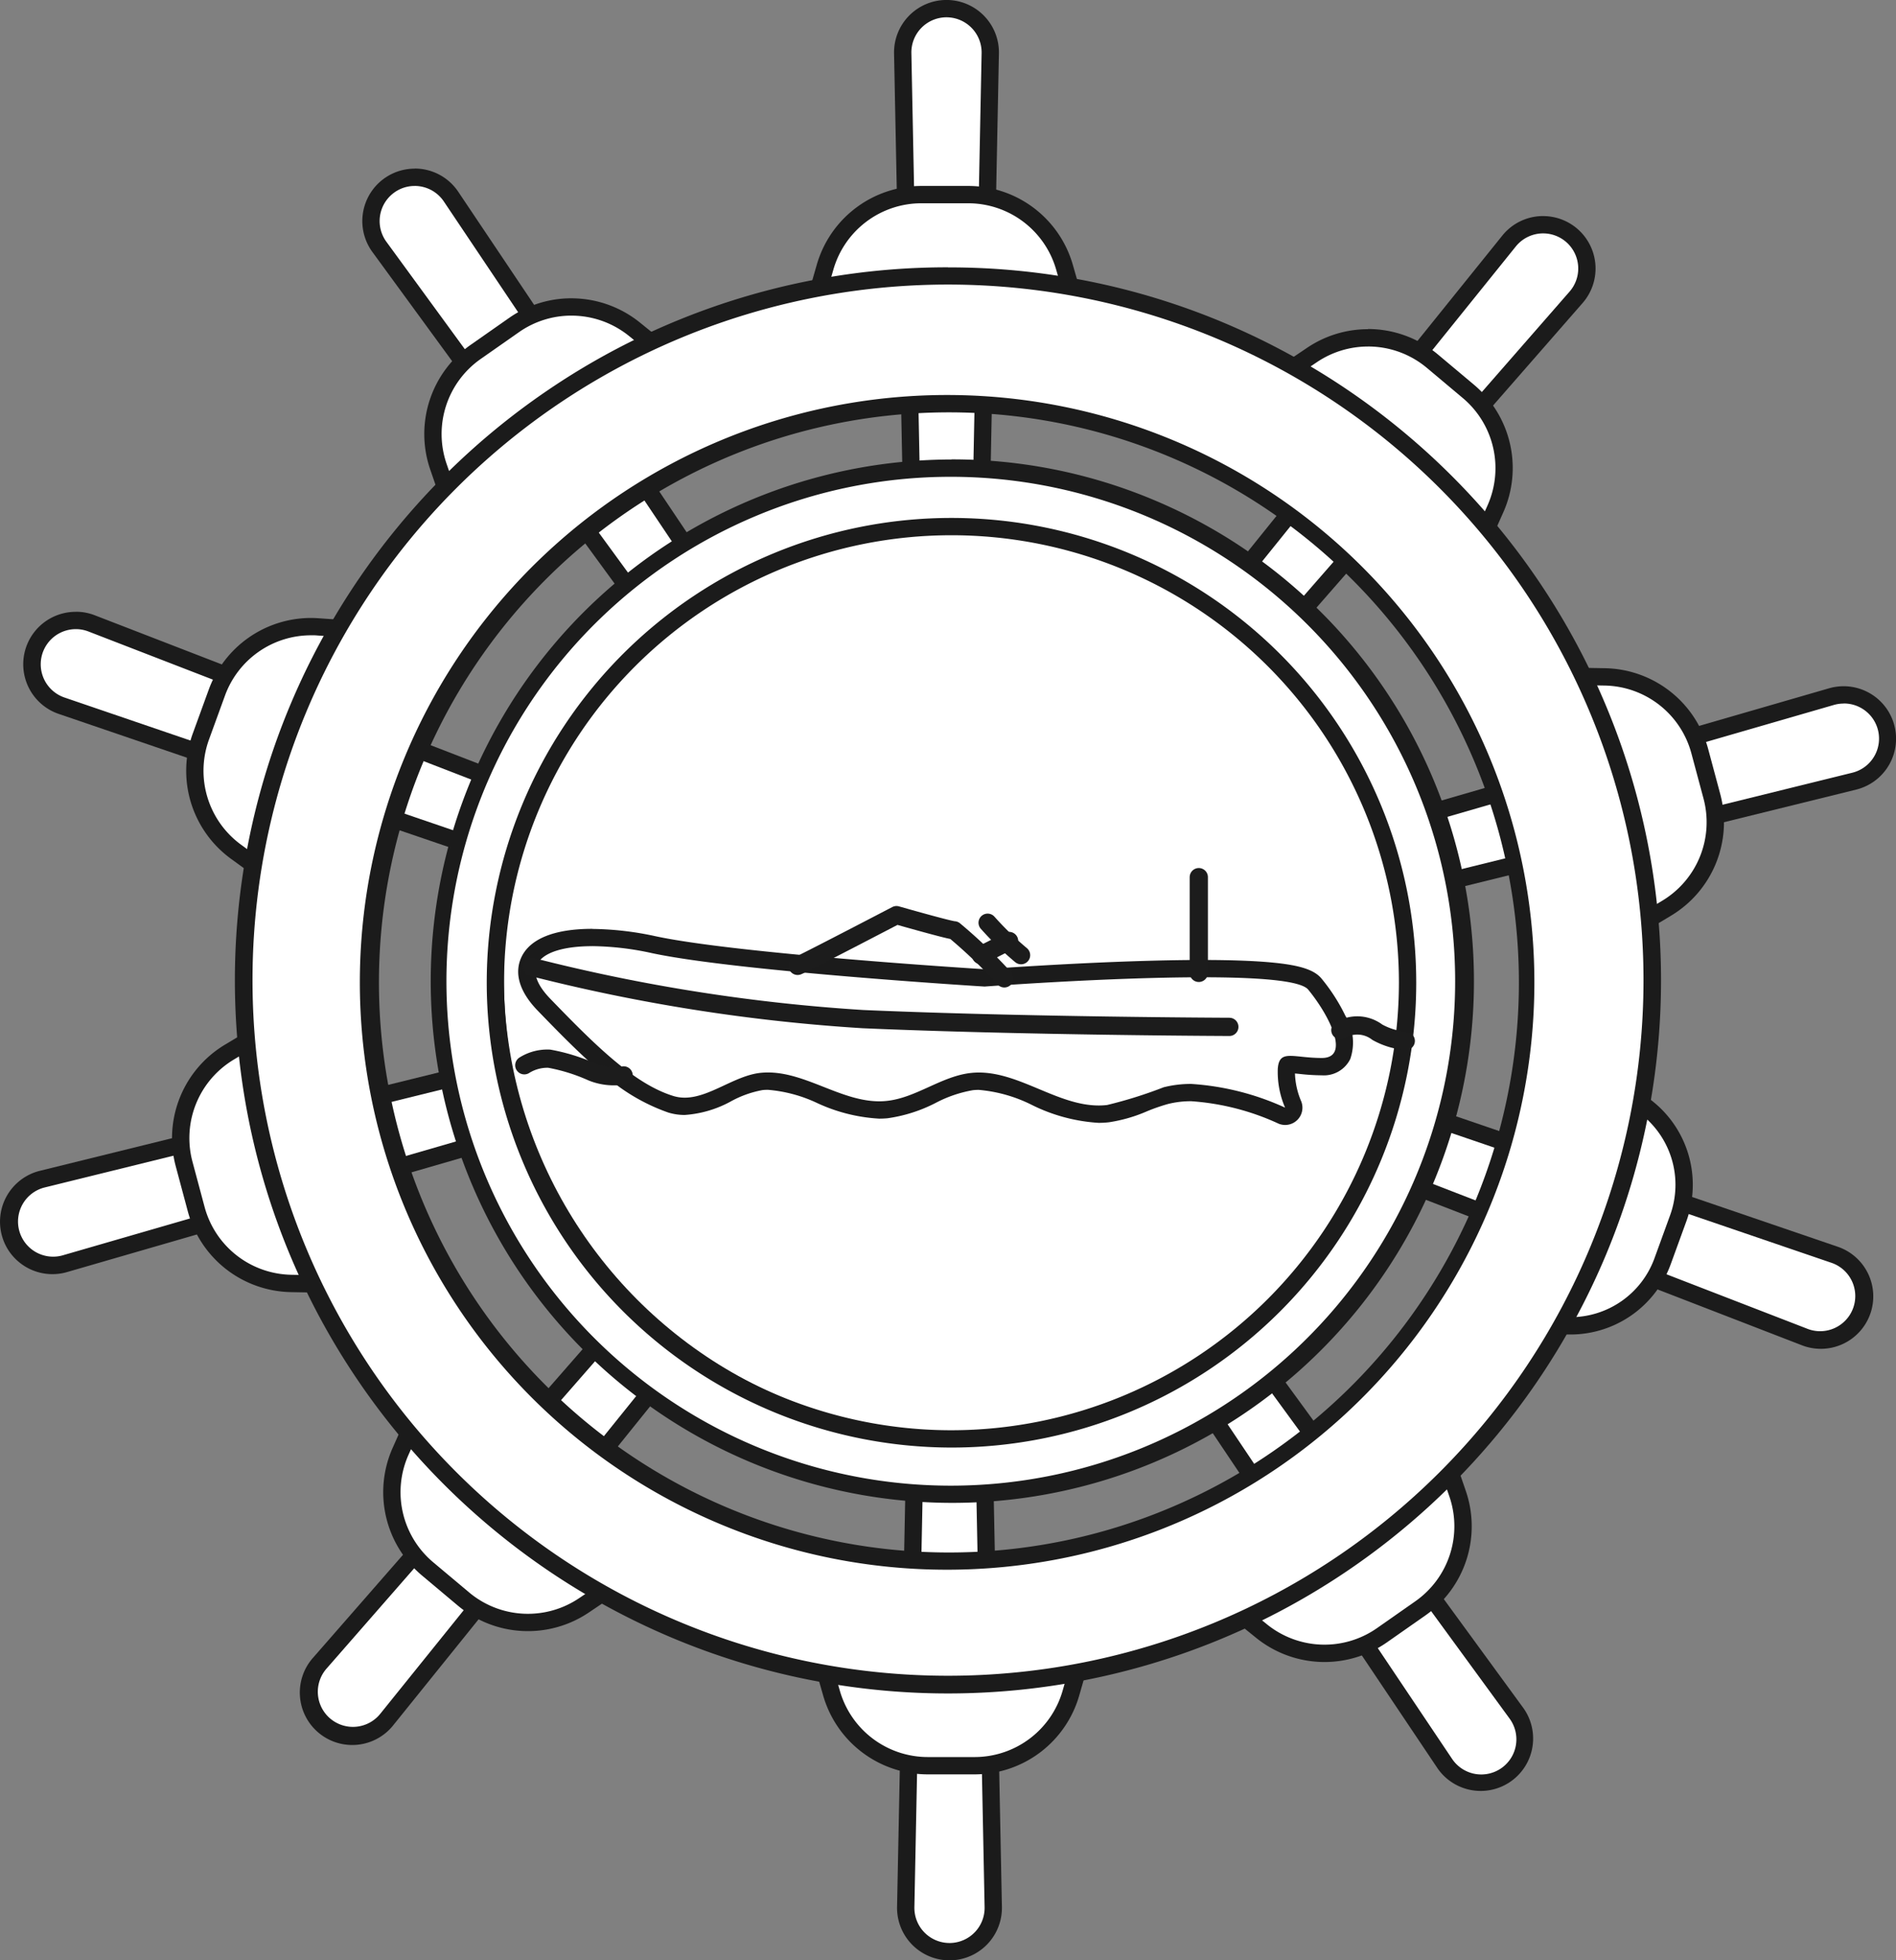
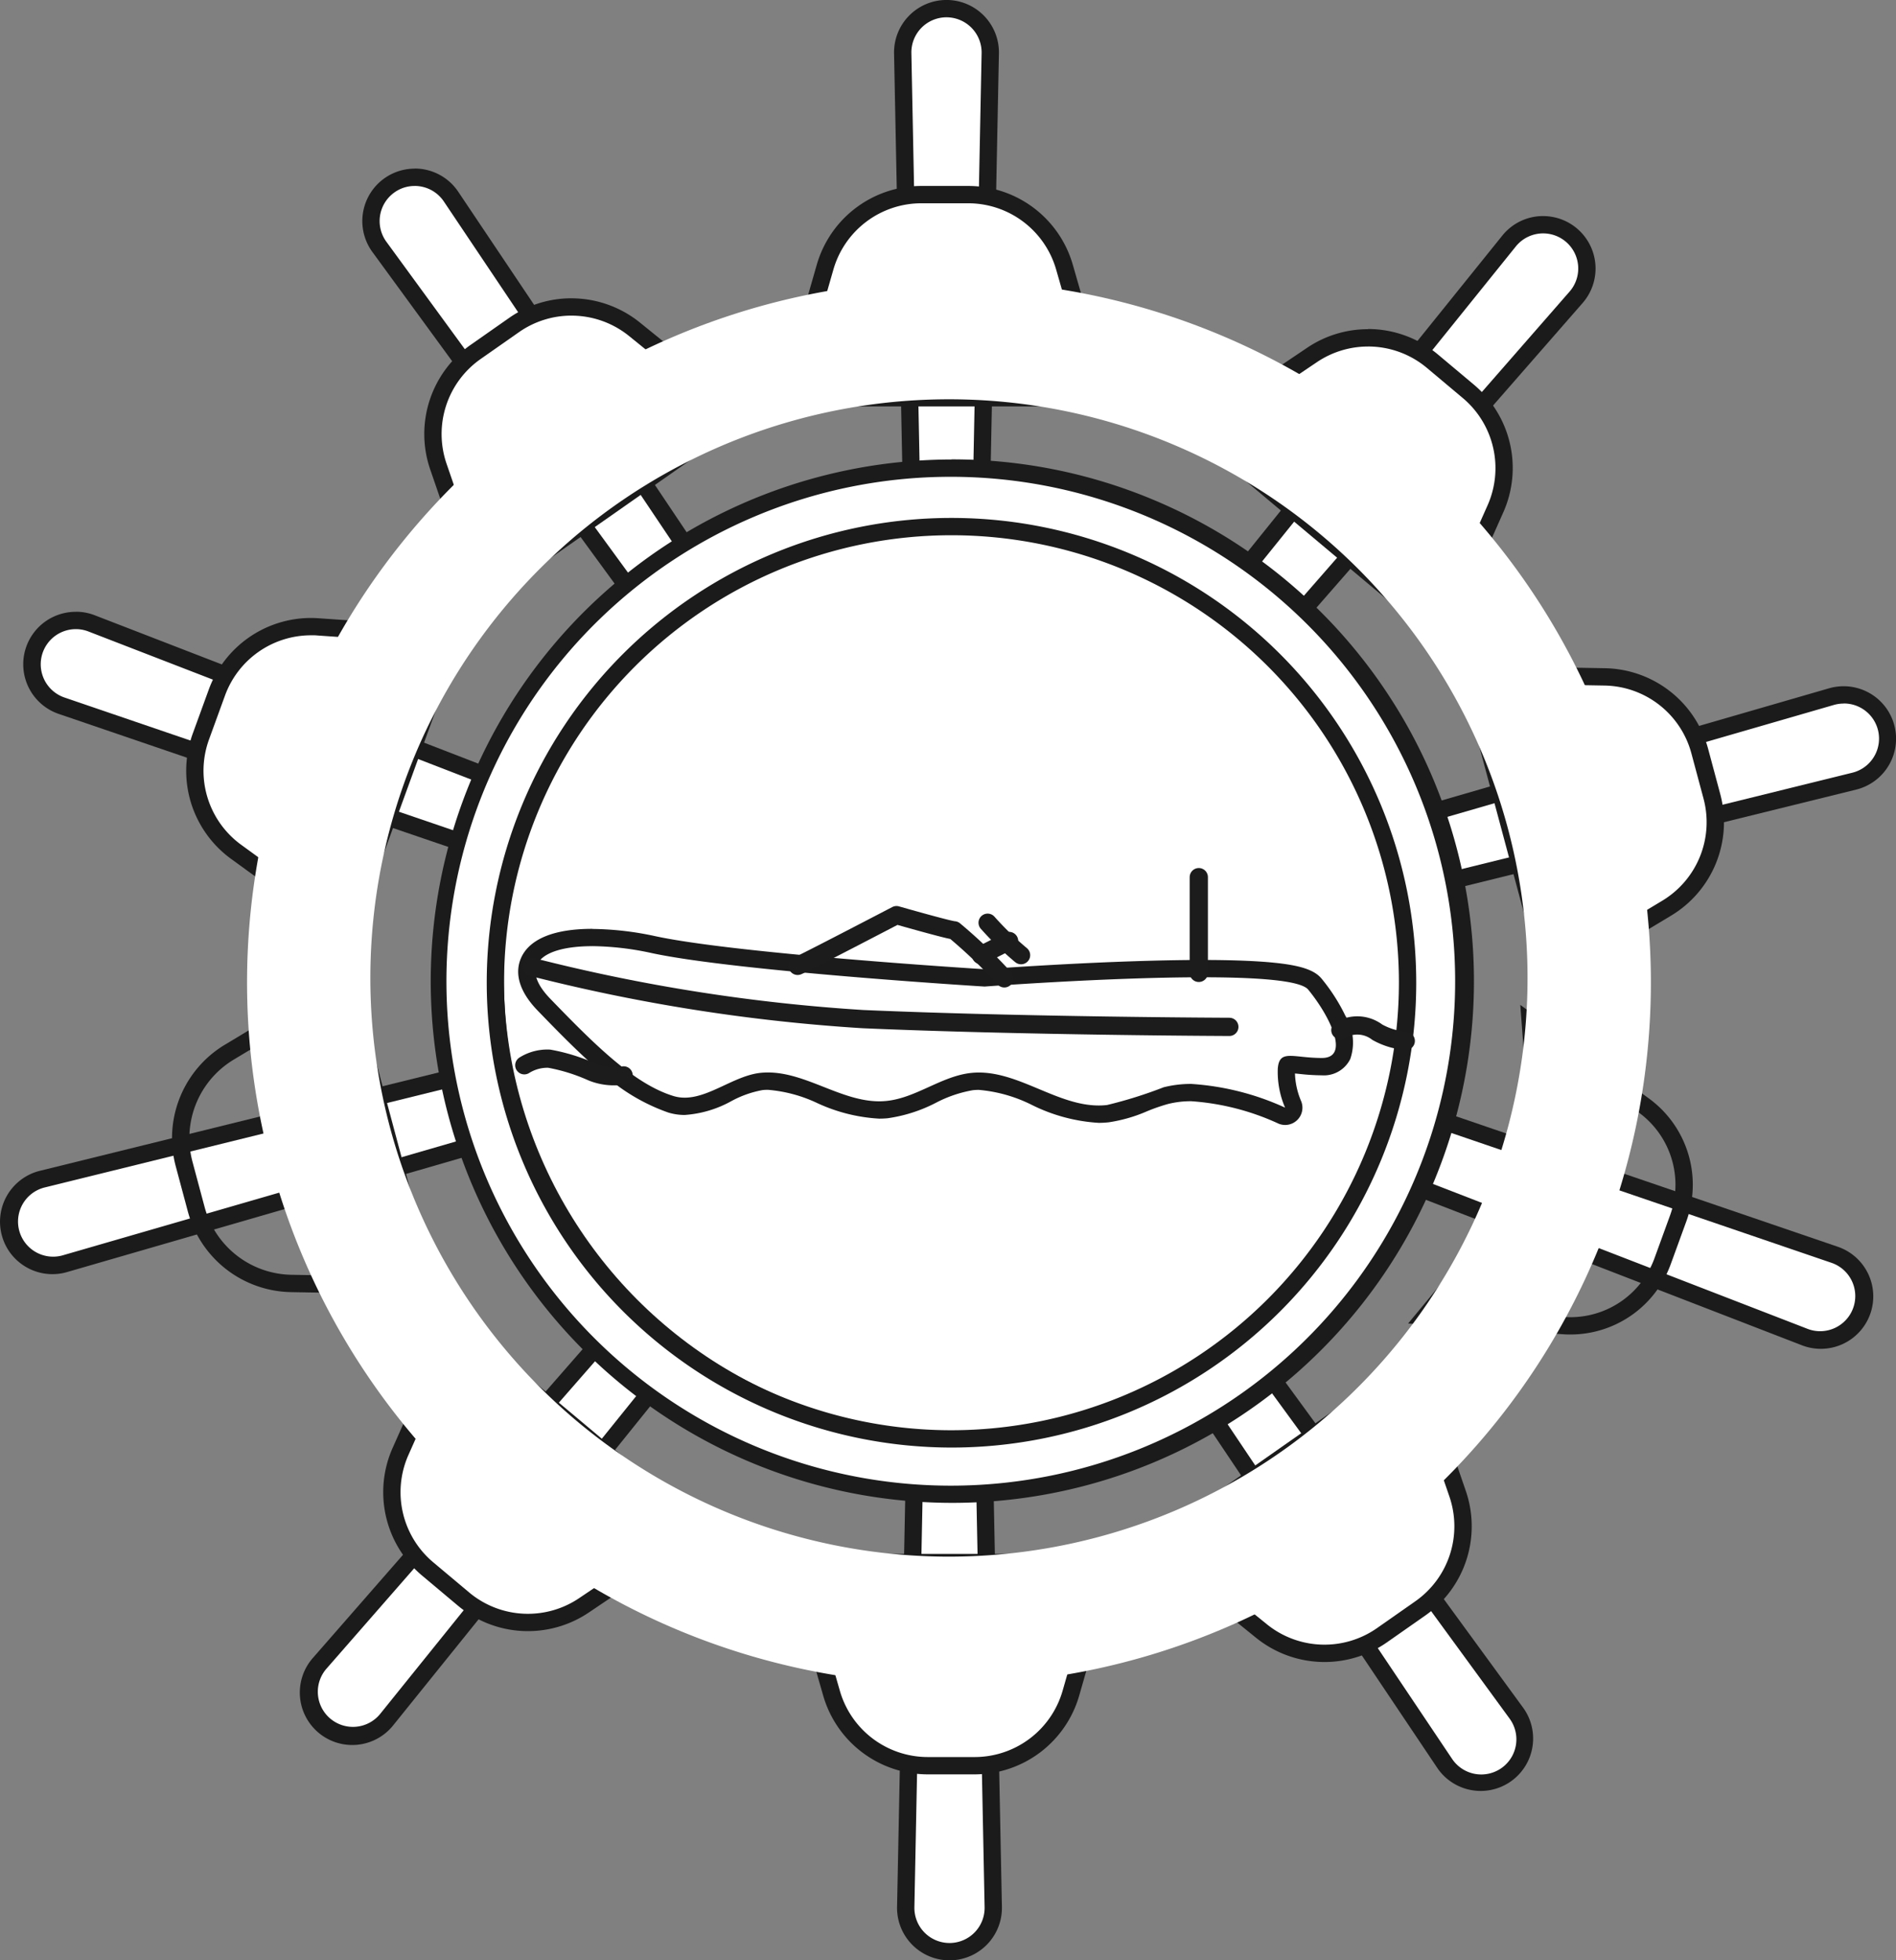
<svg xmlns="http://www.w3.org/2000/svg" id="Williams_Tender" data-name="Williams Tender" width="103.958" height="107.469" viewBox="0 0 103.958 107.469">
  <rect x="0" y="0" width="103.958" height="107.469" fill="#808080" stroke="none" />
  <g id="Group_577" data-name="Group 577" transform="translate(0 0)">
    <g id="Group_546" data-name="Group 546" transform="translate(49.022)">
      <line id="Line_119" data-name="Line 119" y2="48.092" transform="translate(2.875 2.913)" fill="#fff" stroke="#1c1c1c" stroke-linecap="round" stroke-width="1" />
      <g id="Group_545" data-name="Group 545">
        <path id="Path_452" data-name="Path 452" d="M963.173,210.59a1.435,1.435,0,0,1-1.41-1.409l-.961-48.093a2.4,2.4,0,0,1,2.352-2.448h.053a2.4,2.4,0,0,1,2.395,2.449l-.961,48.091a1.447,1.447,0,0,1-1.438,1.41h-.029Z" transform="translate(-960.327 -158.165)" fill="#fff" />
        <path id="Path_453" data-name="Path 453" d="M956.171,152.089a1.927,1.927,0,0,1,1.92,1.964l-.961,48.092a.964.964,0,0,1-.964.945h-.02a.966.966,0,0,1-.945-.945l-.961-48.092a1.926,1.926,0,0,1,1.886-1.964h.044m0-.95v0h-.065a2.878,2.878,0,0,0-2.815,2.932l.961,48.092a1.91,1.91,0,0,0,1.875,1.875h.039a1.914,1.914,0,0,0,1.914-1.876l.961-48.092a2.876,2.876,0,0,0-2.869-2.932h0Z" transform="translate(-953.291 -151.14)" fill="#1b1b1b" />
      </g>
    </g>
    <g id="Group_548" data-name="Group 548" transform="translate(49.186 54.568)">
      <line id="Line_120" data-name="Line 120" y1="48.092" transform="translate(2.875 1.895)" fill="#fff" stroke="#1c1c1c" stroke-linecap="round" stroke-width="1" />
      <g id="Group_547" data-name="Group 547" transform="translate(0 0)">
        <path id="Path_454" data-name="Path 454" d="M965.766,1072.631a2.4,2.4,0,0,1-2.395-2.449l.961-48.091a1.447,1.447,0,0,1,1.438-1.41h.029a1.437,1.437,0,0,1,1.41,1.41l.961,48.093a2.4,2.4,0,0,1-2.352,2.448Z" transform="translate(-962.896 -1020.205)" fill="#fff" />
        <path id="Path_455" data-name="Path 455" d="M958.753,1014.12h.02a.967.967,0,0,1,.945.945l.961,48.092a1.926,1.926,0,0,1-1.886,1.964h-.044a1.927,1.927,0,0,1-1.92-1.964l.961-48.092a.964.964,0,0,1,.963-.945m0-.95h0a1.914,1.914,0,0,0-1.913,1.876l-.961,48.093a2.876,2.876,0,0,0,2.869,2.932h.065a2.875,2.875,0,0,0,2.815-2.932l-.961-48.093a1.91,1.91,0,0,0-1.875-1.875h-.039Z" transform="translate(-955.879 -1013.17)" fill="#1b1b1b" />
      </g>
    </g>
    <g id="Group_550" data-name="Group 550" transform="translate(19.865 9.245)">
      <line id="Line_121" data-name="Line 121" x2="27.585" y2="39.395" transform="translate(2.897 2.906)" fill="#fff" stroke="#1c1c1c" stroke-linecap="round" stroke-width="1" />
      <g id="Group_549" data-name="Group 549" transform="translate(0)">
        <path id="Path_456" data-name="Path 456" d="M530.2,347.939a1.447,1.447,0,0,1-1.164-.589l-28.372-38.844a2.4,2.4,0,0,1,.522-3.354,2.369,2.369,0,0,1,1.412-.461,2.4,2.4,0,0,1,2,1.063L531.4,345.7a1.438,1.438,0,0,1-1.193,2.24Z" transform="translate(-499.73 -304.215)" fill="#fff" />
        <path id="Path_457" data-name="Path 457" d="M495.559,298.139a1.923,1.923,0,0,1,1.6.853l26.8,39.946a.964.964,0,0,1-1.579,1.107L494.008,301.2a1.925,1.925,0,0,1,.419-2.69,1.9,1.9,0,0,1,1.132-.37m0-.95h0a2.875,2.875,0,0,0-2.318,4.57L521.613,340.6a1.923,1.923,0,0,0,1.548.784,1.913,1.913,0,0,0,1.587-2.98l-26.8-39.946a2.868,2.868,0,0,0-2.391-1.273h0Z" transform="translate(-492.687 -297.19)" fill="#1b1b1b" />
      </g>
    </g>
    <g id="Group_552" data-name="Group 552" transform="translate(51.708 54.025)">
      <line id="Line_122" data-name="Line 122" x1="27.585" y1="39.395" transform="translate(1.903 1.898)" fill="#fff" stroke="#1c1c1c" stroke-linecap="round" stroke-width="1" />
      <g id="Group_551" data-name="Group 551" transform="translate(0 0)">
        <path id="Path_458" data-name="Path 458" d="M1032.246,1055.349a2.4,2.4,0,0,1-2-1.063l-26.8-39.946a1.438,1.438,0,0,1,1.193-2.24,1.447,1.447,0,0,1,1.164.589l28.372,38.844a2.4,2.4,0,0,1-1.934,3.815Z" transform="translate(-1002.732 -1011.624)" fill="#fff" />
        <path id="Path_459" data-name="Path 459" d="M997.624,1005.531a.967.967,0,0,1,.781.4l28.372,38.843a1.925,1.925,0,0,1-.419,2.69,1.926,1.926,0,0,1-2.735-.482l-26.8-39.946a.964.964,0,0,1,.8-1.5m0-.949h0a1.913,1.913,0,0,0-1.587,2.98l26.8,39.946a2.875,2.875,0,1,0,4.709-3.3l-28.372-38.843a1.923,1.923,0,0,0-1.548-.784h0Z" transform="translate(-995.712 -1004.58)" fill="#1b1b1b" />
      </g>
    </g>
    <g id="Group_554" data-name="Group 554" transform="translate(1.282 33.541)">
      <line id="Line_123" data-name="Line 123" x2="45.192" y2="16.448" transform="translate(2.913 2.889)" fill="#fff" stroke="#1c1c1c" stroke-linecap="round" stroke-width="1" />
      <g id="Group_553" data-name="Group 553" transform="translate(0 0)">
        <path id="Path_460" data-name="Path 460" d="M254.251,708.794a1.438,1.438,0,0,1-.463-.077l-45.521-15.546a2.4,2.4,0,1,1,1.643-4.509l44.862,17.351a1.439,1.439,0,0,1,.823,1.861,1.449,1.449,0,0,1-1.344.92Z" transform="translate(-206.166 -688.025)" fill="#fff" />
        <path id="Path_461" data-name="Path 461" d="M202.009,681.94a1.9,1.9,0,0,1,.692.13l44.863,17.352a.964.964,0,0,1-.66,1.812l-45.521-15.546a1.926,1.926,0,0,1,.625-3.748m0-.95v0a2.876,2.876,0,0,0-.932,5.6L246.6,702.132a1.9,1.9,0,0,0,.617.1,1.913,1.913,0,0,0,.692-3.7l-44.863-17.352a2.847,2.847,0,0,0-1.034-.194h0Z" transform="translate(-199.13 -680.99)" fill="#1b1b1b" />
      </g>
    </g>
    <g id="Group_556" data-name="Group 556" transform="translate(52.676 52.684)">
      <line id="Line_124" data-name="Line 124" x1="45.192" y1="16.448" transform="translate(1.896 1.907)" fill="#fff" stroke="#1c1c1c" stroke-linecap="round" stroke-width="1" />
      <g id="Group_555" data-name="Group 555" transform="translate(0 0)">
        <path id="Path_462" data-name="Path 462" d="M1065.152,1011.2a2.367,2.367,0,0,1-.864-.163l-44.862-17.351a1.439,1.439,0,0,1-.823-1.861,1.441,1.441,0,0,1,1.807-.843l45.521,15.546a2.4,2.4,0,0,1-.778,4.672Z" transform="translate(-1018.03 -990.435)" fill="#fff" />
        <path id="Path_463" data-name="Path 463" d="M1012.92,984.35a.962.962,0,0,1,.31.051l45.521,15.546a1.926,1.926,0,0,1-.625,3.748,1.9,1.9,0,0,1-.692-.13l-44.863-17.352a.964.964,0,0,1,.349-1.863m0-.949h0a1.913,1.913,0,0,0-.692,3.7l44.863,17.352a2.875,2.875,0,1,0,1.966-5.4L1013.537,983.5a1.9,1.9,0,0,0-.617-.1h0Z" transform="translate(-1011.004 -983.4)" fill="#1b1b1b" />
      </g>
    </g>
    <g id="Group_558" data-name="Group 558" transform="translate(0 52.61)">
      <line id="Line_125" data-name="Line 125" y1="12.448" x2="46.454" transform="translate(2.911 1.91)" fill="#fff" stroke="#1c1c1c" stroke-linecap="round" stroke-width="1" />
      <g id="Group_557" data-name="Group 557" transform="translate(0 0)">
        <path id="Path_464" data-name="Path 464" d="M188.713,1006.042a2.412,2.412,0,0,1-2.3-1.733,2.4,2.4,0,0,1,1.732-3l46.7-11.518a1.439,1.439,0,0,1,.746,2.779l-46.205,13.376A2.4,2.4,0,0,1,188.713,1006.042Z" transform="translate(-185.84 -989.274)" fill="#fff" />
        <path id="Path_465" data-name="Path 465" d="M228.218,983.181a.965.965,0,0,1,.268,1.891l-46.2,13.375a1.925,1.925,0,1,1-1-3.719l46.7-11.519a.974.974,0,0,1,.232-.028m0-.95a1.935,1.935,0,0,0-.459.056l-46.7,11.519a2.875,2.875,0,0,0-2.072,3.592,2.848,2.848,0,0,0,1.049,1.508,2.869,2.869,0,0,0,2.511.452l46.2-13.375a1.914,1.914,0,0,0-.531-3.753h0Z" transform="translate(-178.872 -982.23)" fill="#1b1b1b" />
      </g>
    </g>
    <g id="Group_560" data-name="Group 560" transform="translate(52.698 37.617)">
      <line id="Line_126" data-name="Line 126" x1="46.454" y2="12.448" transform="translate(1.897 2.885)" fill="#fff" stroke="#1c1c1c" stroke-linecap="round" stroke-width="1" />
      <g id="Group_559" data-name="Group 559" transform="translate(0 0)">
        <path id="Path_466" data-name="Path 466" d="M1020.3,769.172a1.439,1.439,0,0,1-.4-2.821l46.205-13.376a2.4,2.4,0,0,1,2.973,1.638,2.4,2.4,0,0,1-1.732,3l-46.7,11.518A1.448,1.448,0,0,1,1020.3,769.172Z" transform="translate(-1018.383 -752.406)" fill="#fff" />
        <path id="Path_467" data-name="Path 467" d="M1059.737,746.339a1.926,1.926,0,0,1,.46,3.8l-46.7,11.519a.964.964,0,0,1-.5-1.862l46.2-13.375a1.919,1.919,0,0,1,.536-.077m0-.95a2.883,2.883,0,0,0-.8.114l-46.2,13.375a1.914,1.914,0,0,0,.531,3.753,1.933,1.933,0,0,0,.459-.056l46.7-11.519a2.875,2.875,0,0,0-.687-5.667Z" transform="translate(-1011.349 -745.39)" fill="#1b1b1b" />
      </g>
    </g>
    <g id="Group_562" data-name="Group 562" transform="translate(16.477 53.978)">
      <line id="Line_127" data-name="Line 127" y1="36.841" x2="30.914" transform="translate(2.897 1.899)" fill="#fff" stroke="#1c1c1c" stroke-linecap="round" stroke-width="1" />
      <g id="Group_561" data-name="Group 561">
        <path id="Path_468" data-name="Path 468" d="M449.03,1052.054a2.407,2.407,0,0,1-1.5-.531,2.4,2.4,0,0,1-.3-3.449l31.648-36.222a1.439,1.439,0,0,1,2.2,1.849L450.9,1051.16a2.389,2.389,0,0,1-1.87.895Z" transform="translate(-446.158 -1010.885)" fill="#fff" />
        <path id="Path_469" data-name="Path 469" d="M472.966,1004.8a.964.964,0,0,1,.751,1.569l-30.177,37.458a1.925,1.925,0,1,1-2.949-2.474l31.649-36.223a.961.961,0,0,1,.727-.33m0-.949h0a1.914,1.914,0,0,0-1.441.655l-31.649,36.223a2.875,2.875,0,1,0,4.4,3.695l30.177-37.458a1.914,1.914,0,0,0-1.49-3.114Z" transform="translate(-439.168 -1003.85)" fill="#1b1b1b" />
      </g>
    </g>
    <g id="Group_564" data-name="Group 564" transform="translate(51.768 11.846)">
      <line id="Line_128" data-name="Line 128" x1="30.914" y2="36.841" transform="translate(1.903 2.904)" fill="#fff" stroke="#1c1c1c" stroke-linecap="round" stroke-width="1" />
      <g id="Group_563" data-name="Group 563">
        <path id="Path_470" data-name="Path 470" d="M1005.608,386.484a1.439,1.439,0,0,1-1.12-2.341l30.177-37.459a2.4,2.4,0,1,1,3.676,3.085l-31.648,36.223a1.44,1.44,0,0,1-1.084.492Z" transform="translate(-1003.693 -345.315)" fill="#fff" />
        <path id="Path_471" data-name="Path 471" d="M1029.5,339.229a1.925,1.925,0,0,1,1.448,3.192L999.3,378.645a.964.964,0,0,1-1.477-1.239L1028,339.947a1.924,1.924,0,0,1,1.5-.718m0-.95h0a2.864,2.864,0,0,0-2.24,1.072L997.082,376.81a1.914,1.914,0,0,0,2.932,2.46l31.649-36.223a2.875,2.875,0,0,0-2.164-4.767h0Z" transform="translate(-996.657 -338.28)" fill="#1b1b1b" />
      </g>
    </g>
    <ellipse id="Ellipse_20" data-name="Ellipse 20" cx="25.536" cy="25.536" rx="25.536" ry="25.536" transform="translate(27.122 28.024)" fill="#fff" stroke="#1c1c1c" stroke-width="1" />
    <g id="Group_565" data-name="Group 565" transform="translate(42.906 85.188)">
      <path id="Path_472" data-name="Path 472" d="M873.968,1515.527a5.52,5.52,0,0,1-5.282-3.979l-2.056-7.158h17.238l-2.055,7.158a5.52,5.52,0,0,1-5.282,3.979Z" transform="translate(-866 -1503.915)" fill="#fff" />
      <path id="Path_473" data-name="Path 473" d="M873.909,1497.83l-1.882,6.552a5.02,5.02,0,0,1-4.826,3.635h-2.563a5.02,5.02,0,0,1-4.825-3.635l-1.882-6.552h15.977m1.26-.95h-18.5l.348,1.212,1.882,6.552a5.969,5.969,0,0,0,5.738,4.322H867.2a5.969,5.969,0,0,0,5.738-4.322l1.882-6.552.348-1.212Zm-1.26,1.9Z" transform="translate(-856.67 -1496.88)" fill="#1b1b1b" />
    </g>
    <g id="Group_566" data-name="Group 566" transform="translate(42.553 10.194)">
      <path id="Path_474" data-name="Path 474" d="M861.04,330.827l2.056-7.158a5.521,5.521,0,0,1,5.282-3.979h2.563a5.52,5.52,0,0,1,5.282,3.979l2.055,7.158H861.04Z" transform="translate(-860.411 -319.215)" fill="#fff" />
      <path id="Path_475" data-name="Path 475" d="M861.63,313.13a5.02,5.02,0,0,1,4.826,3.635l1.882,6.552H852.36l1.882-6.552a5.02,5.02,0,0,1,4.826-3.635h2.563m0-.95h-2.563a5.97,5.97,0,0,0-5.738,4.322l-1.882,6.552-.348,1.212h18.5l-.348-1.212-1.882-6.552a5.97,5.97,0,0,0-5.738-4.322Z" transform="translate(-851.1 -312.18)" fill="#1b1b1b" />
    </g>
    <g id="Group_567" data-name="Group 567" transform="translate(23.261 16.355)">
      <path id="Path_476" data-name="Path 476" d="M554.235,425.762a5.52,5.52,0,0,1,2.045-6.288l2.1-1.47a5.5,5.5,0,0,1,6.608.229l5.79,4.684L556.656,432.8l-2.422-7.043Z" transform="translate(-553.458 -416.535)" fill="#fff" />
      <path id="Path_477" data-name="Path 477" d="M554.41,410.459a5.014,5.014,0,0,1,3.158,1.117l5.3,4.288-13.088,9.164-2.217-6.447a5.021,5.021,0,0,1,1.868-5.745l2.1-1.47a5.011,5.011,0,0,1,2.879-.908m0-.95h0a5.941,5.941,0,0,0-3.424,1.08l-2.1,1.47a5.971,5.971,0,0,0-2.221,6.832l2.217,6.447.41,1.192,1.032-.723,13.088-9.164,1.032-.723-.98-.793-5.3-4.288a5.988,5.988,0,0,0-3.756-1.329Z" transform="translate(-546.338 -409.51)" fill="#1b1b1b" />
    </g>
    <g id="Group_568" data-name="Group 568" transform="translate(62.589 74.093)">
      <path id="Path_478" data-name="Path 478" d="M1189.317,1349.265a5.512,5.512,0,0,1-3.457-1.223l-5.79-4.685,14.121-9.887,2.422,7.043a5.519,5.519,0,0,1-2.045,6.288l-2.1,1.471a5.468,5.468,0,0,1-3.151.994Z" transform="translate(-1179.281 -1332.719)" fill="#fff" />
      <path id="Path_479" data-name="Path 479" d="M1182.274,1323.111l2.217,6.447a5.021,5.021,0,0,1-1.868,5.745l-2.1,1.47a5.021,5.021,0,0,1-6.037-.209l-5.3-4.288,13.088-9.164m.488-1.5-1.032.723-13.088,9.164-1.032.723.98.793,5.3,4.288a5.971,5.971,0,0,0,7.18.249l2.1-1.47a5.97,5.97,0,0,0,2.221-6.832l-2.217-6.447-.41-1.192Z" transform="translate(-1167.61 -1321.61)" fill="#1b1b1b" />
    </g>
    <g id="Group_569" data-name="Group 569" transform="translate(10.204 33.876)">
      <path id="Path_480" data-name="Path 480" d="M349.906,706.148a5.519,5.519,0,0,1-1.932-6.324l.877-2.409a5.51,5.51,0,0,1,5.162-3.616c.127,0,.256,0,.383.013l7.43.517-5.9,16.2-6.024-4.38Z" transform="translate(-347.166 -693.325)" fill="#fff" />
      <path id="Path_481" data-name="Path 481" d="M346.911,687.24c.116,0,.233,0,.35.012l6.8.473L348.6,702.739l-5.514-4.01a5.02,5.02,0,0,1-1.765-5.778l.877-2.409a5.022,5.022,0,0,1,4.715-3.3m0-.95v0h0a5.969,5.969,0,0,0-5.607,3.928l-.877,2.409a5.97,5.97,0,0,0,2.1,6.87l5.514,4.01,1.02.741.431-1.184,5.465-15.014.431-1.184-1.258-.087-6.8-.473c-.138-.01-.278-.015-.416-.015h0Z" transform="translate(-340.064 -686.29)" fill="#1b1b1b" />
    </g>
    <g id="Group_570" data-name="Group 570" transform="translate(77.209 55.092)">
-       <path id="Path_482" data-name="Path 482" d="M1421.6,1053.635c-.125,0-.251,0-.375-.013l-7.567-.526.589-.712c3.891-4.7,5.6-9.388,5.232-14.332l-.077-1.022,6.217,4.52a5.4,5.4,0,0,1,1.891,6.192l-.856,2.354a5.4,5.4,0,0,1-5.053,3.54Z" transform="translate(-1412.705 -1036.043)" fill="#fff" />
      <path id="Path_483" data-name="Path 483" d="M1405.819,1023.414l5.388,3.918a4.905,4.905,0,0,1,1.724,5.645l-.856,2.354a4.906,4.906,0,0,1-4.607,3.228q-.171,0-.343-.012l-6.645-.462c3.67-4.433,5.745-9.252,5.339-14.67m-1.1-1.974.153,2.045c.361,4.815-1.315,9.393-5.124,13.994l-1.179,1.424,1.845.128,6.645.462c.135.01.273.014.408.014a5.856,5.856,0,0,0,5.5-3.853l.857-2.354a5.855,5.855,0,0,0-2.059-6.738l-5.388-3.918-1.659-1.206h0Z" transform="translate(-1398.57 -1021.44)" fill="#1b1b1b" />
    </g>
    <g id="Group_571" data-name="Group 571" transform="translate(9.431 53.112)">
-       <path id="Path_484" data-name="Path 484" d="M341.484,1018.238a5.52,5.52,0,0,1-5.21-4.072l-.663-2.476a5.52,5.52,0,0,1,2.476-6.131l6.382-3.839,4.462,16.651-7.447-.133Z" transform="translate(-334.946 -1000.989)" fill="#fff" />
      <path id="Path_485" data-name="Path 485" d="M337.078,991.633l4.135,15.433-6.816-.122a5.02,5.02,0,0,1-4.76-3.72l-.663-2.476a5.02,5.02,0,0,1,2.262-5.6l5.842-3.514m.591-1.464-1.081.65-5.842,3.514a5.971,5.971,0,0,0-2.69,6.661l.663,2.476a5.97,5.97,0,0,0,5.66,4.424l6.816.122,1.26.023-.326-1.218L338,991.388l-.326-1.218Z" transform="translate(-327.851 -990.17)" fill="#1b1b1b" />
    </g>
    <g id="Group_572" data-name="Group 572" transform="translate(79.921 36.489)">
      <path id="Path_486" data-name="Path 486" d="M1451.23,735.23l7.446.133a5.52,5.52,0,0,1,5.21,4.072l.663,2.476a5.52,5.52,0,0,1-2.476,6.131l-6.382,3.839Z" transform="translate(-1450.608 -734.744)" fill="#fff" />
      <path id="Path_487" data-name="Path 487" d="M1442.653,728.532l6.816.122a5.02,5.02,0,0,1,4.76,3.72l.664,2.476a5.021,5.021,0,0,1-2.262,5.6l-5.842,3.514-4.135-15.433m-1.243-.972.326,1.218,4.135,15.433.326,1.218,1.081-.649,5.842-3.514a5.972,5.972,0,0,0,2.69-6.661l-.664-2.476a5.97,5.97,0,0,0-5.66-4.424l-6.816-.122-1.26-.023Z" transform="translate(-1441.41 -727.56)" fill="#1b1b1b" />
    </g>
    <g id="Group_573" data-name="Group 573" transform="translate(21.011 71.998)">
      <path id="Path_488" data-name="Path 488" d="M525.846,1316.831a5.5,5.5,0,0,1-3.533-1.286l-1.964-1.648a5.521,5.521,0,0,1-1.489-6.443l3.026-6.8,13.205,11.08-6.176,4.162a5.473,5.473,0,0,1-3.07.938Z" transform="translate(-517.91 -1299.881)" fill="#fff" />
      <path id="Path_489" data-name="Path 489" d="M514.944,1290.047l12.24,10.27-5.654,3.81a5.02,5.02,0,0,1-6.033-.318l-1.964-1.648a5.02,5.02,0,0,1-1.36-5.886l2.77-6.229m-.355-1.537-.512,1.152-2.77,6.229a5.969,5.969,0,0,0,1.617,7l1.964,1.648a5.971,5.971,0,0,0,7.173.377l5.654-3.81,1.045-.7-.966-.81-12.24-10.27-.966-.81h0Z" transform="translate(-510.789 -1288.51)" fill="#1b1b1b" />
    </g>
    <g id="Group_574" data-name="Group 574" transform="translate(64.977 18.047)">
      <path id="Path_490" data-name="Path 490" d="M1217.77,448.83l6.176-4.162a5.495,5.495,0,0,1,6.6.348l1.964,1.648a5.521,5.521,0,0,1,1.489,6.443l-3.026,6.8-13.205-11.08Z" transform="translate(-1216.983 -443.255)" fill="#fff" />
      <path id="Path_491" data-name="Path 491" d="M1215.364,437.179a5.012,5.012,0,0,1,3.228,1.175l1.964,1.648a5.02,5.02,0,0,1,1.36,5.886l-2.77,6.229-12.24-10.27,5.654-3.81a5.014,5.014,0,0,1,2.8-.857m0-.95v0a5.95,5.95,0,0,0-3.336,1.019l-5.653,3.81-1.045.7.966.81,12.24,10.27.966.81.512-1.152,2.77-6.229a5.969,5.969,0,0,0-1.617-7l-1.964-1.648a5.98,5.98,0,0,0-3.838-1.4Z" transform="translate(-1205.33 -436.23)" fill="#1b1b1b" />
    </g>
    <g id="Group_575" data-name="Group 575" transform="translate(23.484 25.189)">
      <path id="Path_492" data-name="Path 492" d="M585.561,612.972a28.126,28.126,0,1,1,10.982-2.217A28.044,28.044,0,0,1,585.561,612.972Zm0-53.219a25.007,25.007,0,1,0,25.007,25.007A25.036,25.036,0,0,0,585.561,559.754Z" transform="translate(-556.875 -556.075)" fill="#fff" />
      <path id="Path_493" data-name="Path 493" d="M578.536,550a27.654,27.654,0,1,1-10.8,2.18,27.57,27.57,0,0,1,10.8-2.18m0,53.219a25.482,25.482,0,1,0-25.482-25.482,25.511,25.511,0,0,0,25.482,25.482m0-54.168A28.6,28.6,0,1,0,589.7,551.3a28.519,28.519,0,0,0-11.166-2.255Zm0,53.219a24.533,24.533,0,1,1,24.533-24.533,24.56,24.56,0,0,1-24.533,24.533Z" transform="translate(-549.85 -549.05)" fill="#1b1b1b" />
    </g>
    <g id="Group_576" data-name="Group 576" transform="translate(12.896 14.651)">
      <path id="Path_494" data-name="Path 494" d="M428.7,467.3a38.486,38.486,0,1,1,15.029-3.034A38.376,38.376,0,0,1,428.7,467.3Zm0-70.455a31.724,31.724,0,1,0,12.394,2.5,31.648,31.648,0,0,0-12.394-2.5Z" transform="translate(-389.615 -389.606)" fill="#fff" />
-       <path id="Path_495" data-name="Path 495" d="M421.673,383.539a38.134,38.134,0,1,1-38.134,38.134,38.134,38.134,0,0,1,38.134-38.134m0,70.455a32.2,32.2,0,1,0-12.579-2.538,32.109,32.109,0,0,0,12.579,2.538m0-71.4a38.9,38.9,0,0,0-21.853,6.676,39.2,39.2,0,0,0-14.159,17.194,39.032,39.032,0,0,0,3.6,37.066,39.2,39.2,0,0,0,17.194,14.159,39.031,39.031,0,0,0,37.066-3.6,39.2,39.2,0,0,0,14.159-17.194,39.031,39.031,0,0,0-3.6-37.066,39.2,39.2,0,0,0-17.194-14.159,38.841,38.841,0,0,0-15.213-3.072Zm0,70.455a31.252,31.252,0,1,1,12.209-2.462,31.173,31.173,0,0,1-12.209,2.462Z" transform="translate(-382.59 -382.59)" fill="#1b1b1b" />
    </g>
  </g>
  <g id="Group_578" data-name="Group 578" transform="translate(28.403 48.087)">
    <path id="Path_496" data-name="Path 496" d="M631.625,956.47a15.911,15.911,0,0,1,3.272.383c4.665,1,18.242,1.833,18.242,1.833s6.754-.509,11.943-.509c2.941,0,5.378.163,5.8.675,1.166,1.416,2.333,3.749.75,3.749-.76,0-1.327-.115-1.722-.115-.427,0-.651.135-.694.7a4.96,4.96,0,0,0,.4,2.138,14.6,14.6,0,0,0-5.143-1.3,6.088,6.088,0,0,0-1.517.184,24,24,0,0,1-3.1.972,3.956,3.956,0,0,1-.456.026c-2.245,0-4.321-1.807-6.57-1.807a3.959,3.959,0,0,0-.423.022c-1.638.173-3.031,1.383-4.67,1.538-.125.012-.249.018-.373.018-2.085,0-4.02-1.581-6.1-1.581-.128,0-.256.006-.384.018-1.433.14-2.808,1.363-4.182,1.363a2.1,2.1,0,0,1-.625-.092c-2.166-.667-4.332-2.832-6.747-5.331-1.792-1.853-.422-2.882,2.309-2.882m0-.95c-2.115,0-3.47.56-3.92,1.619-.257.606-.305,1.6.929,2.872,1.207,1.249,2.386,2.45,3.539,3.42a10.527,10.527,0,0,0,3.612,2.159,3.058,3.058,0,0,0,.9.134,6.134,6.134,0,0,0,2.571-.765,5.73,5.73,0,0,1,1.7-.6c.095-.009.193-.014.292-.014a7.789,7.789,0,0,1,2.7.724,9.285,9.285,0,0,0,3.4.856c.155,0,.311-.007.463-.021a8.262,8.262,0,0,0,2.656-.851,6.9,6.9,0,0,1,2.024-.688,3.043,3.043,0,0,1,.323-.016,8,8,0,0,1,2.921.831,9.49,9.49,0,0,0,3.649.976,5.051,5.051,0,0,0,.565-.032,8.312,8.312,0,0,0,2.081-.6,10.307,10.307,0,0,1,1.149-.4,5.123,5.123,0,0,1,1.281-.154,13.64,13.64,0,0,1,4.8,1.235.962.962,0,0,0,.35.067.947.947,0,0,0,.861-1.342,4.2,4.2,0,0,1-.323-1.481l.244.024a11.387,11.387,0,0,0,1.231.077,1.612,1.612,0,0,0,1.557-.893,2.781,2.781,0,0,0-.264-2.365,10.119,10.119,0,0,0-1.31-2.043c-.387-.47-1.139-.723-2.592-.871-.981-.1-2.307-.151-3.941-.151-4.892,0-11.234.454-11.948.507-1.014-.063-13.657-.87-18.038-1.809a16.956,16.956,0,0,0-3.471-.4h0Z" transform="translate(-627.558 -952.688)" fill="#1b1b1b" />
    <path id="Path_497" data-name="Path 497" d="M869.74,946.46c.25-.084,5.42-2.78,5.42-2.78s2.916.833,3.165.833a27.982,27.982,0,0,1,2.749,2.632" transform="translate(-854.409 -941.597)" fill="none" stroke="#1c1c1c" stroke-linecap="round" stroke-linejoin="round" stroke-width="1" />
    <line id="Line_129" data-name="Line 129" y1="0.779" x2="1.54" transform="translate(25.386 3.499)" fill="none" stroke="#1c1c1c" stroke-linecap="round" stroke-linejoin="round" stroke-width="1" />
    <path id="Path_498" data-name="Path 498" d="M1034.32,950.26a17.5,17.5,0,0,0,1.833,1.778" transform="translate(-1008.571 -947.761)" fill="none" stroke="#1c1c1c" stroke-linecap="round" stroke-linejoin="round" stroke-width="1" />
    <line id="Line_130" data-name="Line 130" y1="5.248" transform="translate(37.327)" fill="none" stroke="#1c1c1c" stroke-linecap="round" stroke-linejoin="round" stroke-width="1" />
  </g>
  <path id="Path_499" data-name="Path 499" d="M639.68,988.6a97.892,97.892,0,0,0,18.143,2.857c8.89.386,20.091.425,20.091.425" transform="translate(-610.51 -935.587)" fill="none" stroke="#1c1c1c" stroke-linecap="round" stroke-linejoin="round" stroke-width="1" />
  <path id="Path_500" data-name="Path 500" d="M633.01,1068.336a2.381,2.381,0,0,1,1.365-.361,10.115,10.115,0,0,1,2.347.73,3.194,3.194,0,0,0,1.733.187" transform="translate(-604.262 -1009.936)" fill="none" stroke="#1c1c1c" stroke-linecap="round" stroke-linejoin="round" stroke-width="1" />
  <path id="Path_501" data-name="Path 501" d="M1339.85,1039.377a1.813,1.813,0,0,1,2.029.118,3.911,3.911,0,0,0,1.557.475" transform="translate(-1266.358 -982.905)" fill="none" stroke="#1c1c1c" stroke-linecap="round" stroke-linejoin="round" stroke-width="1" />
</svg>